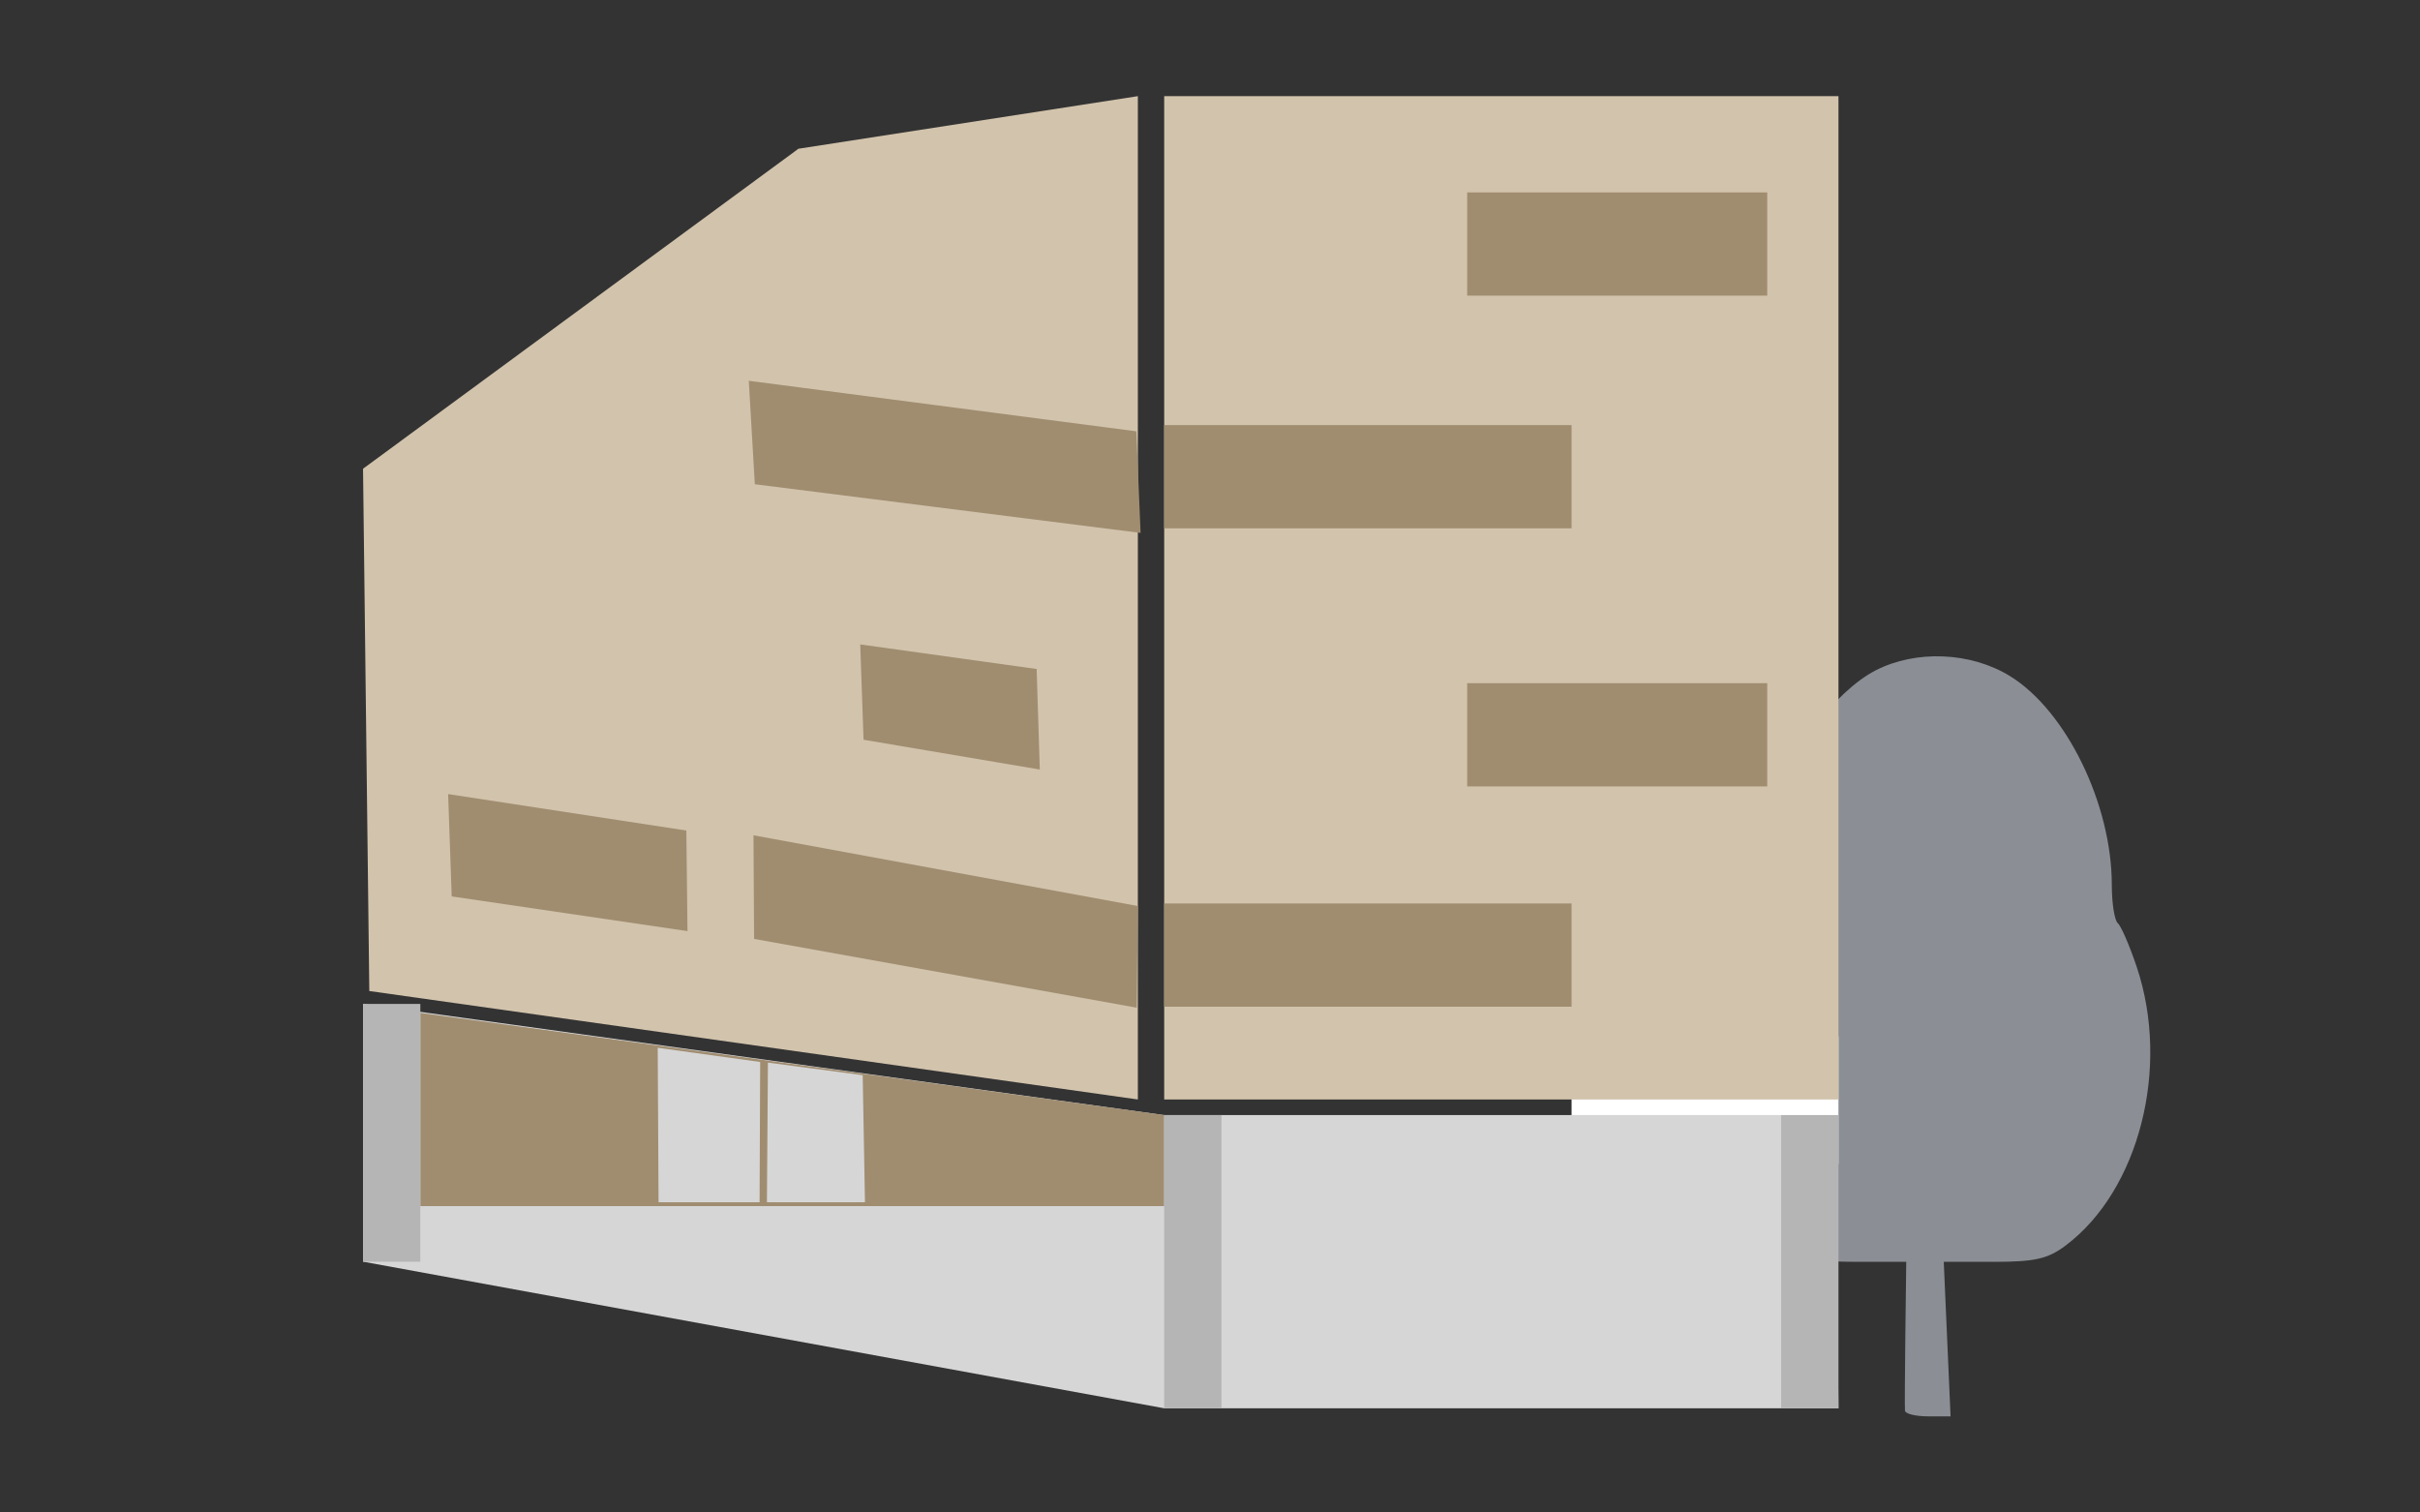
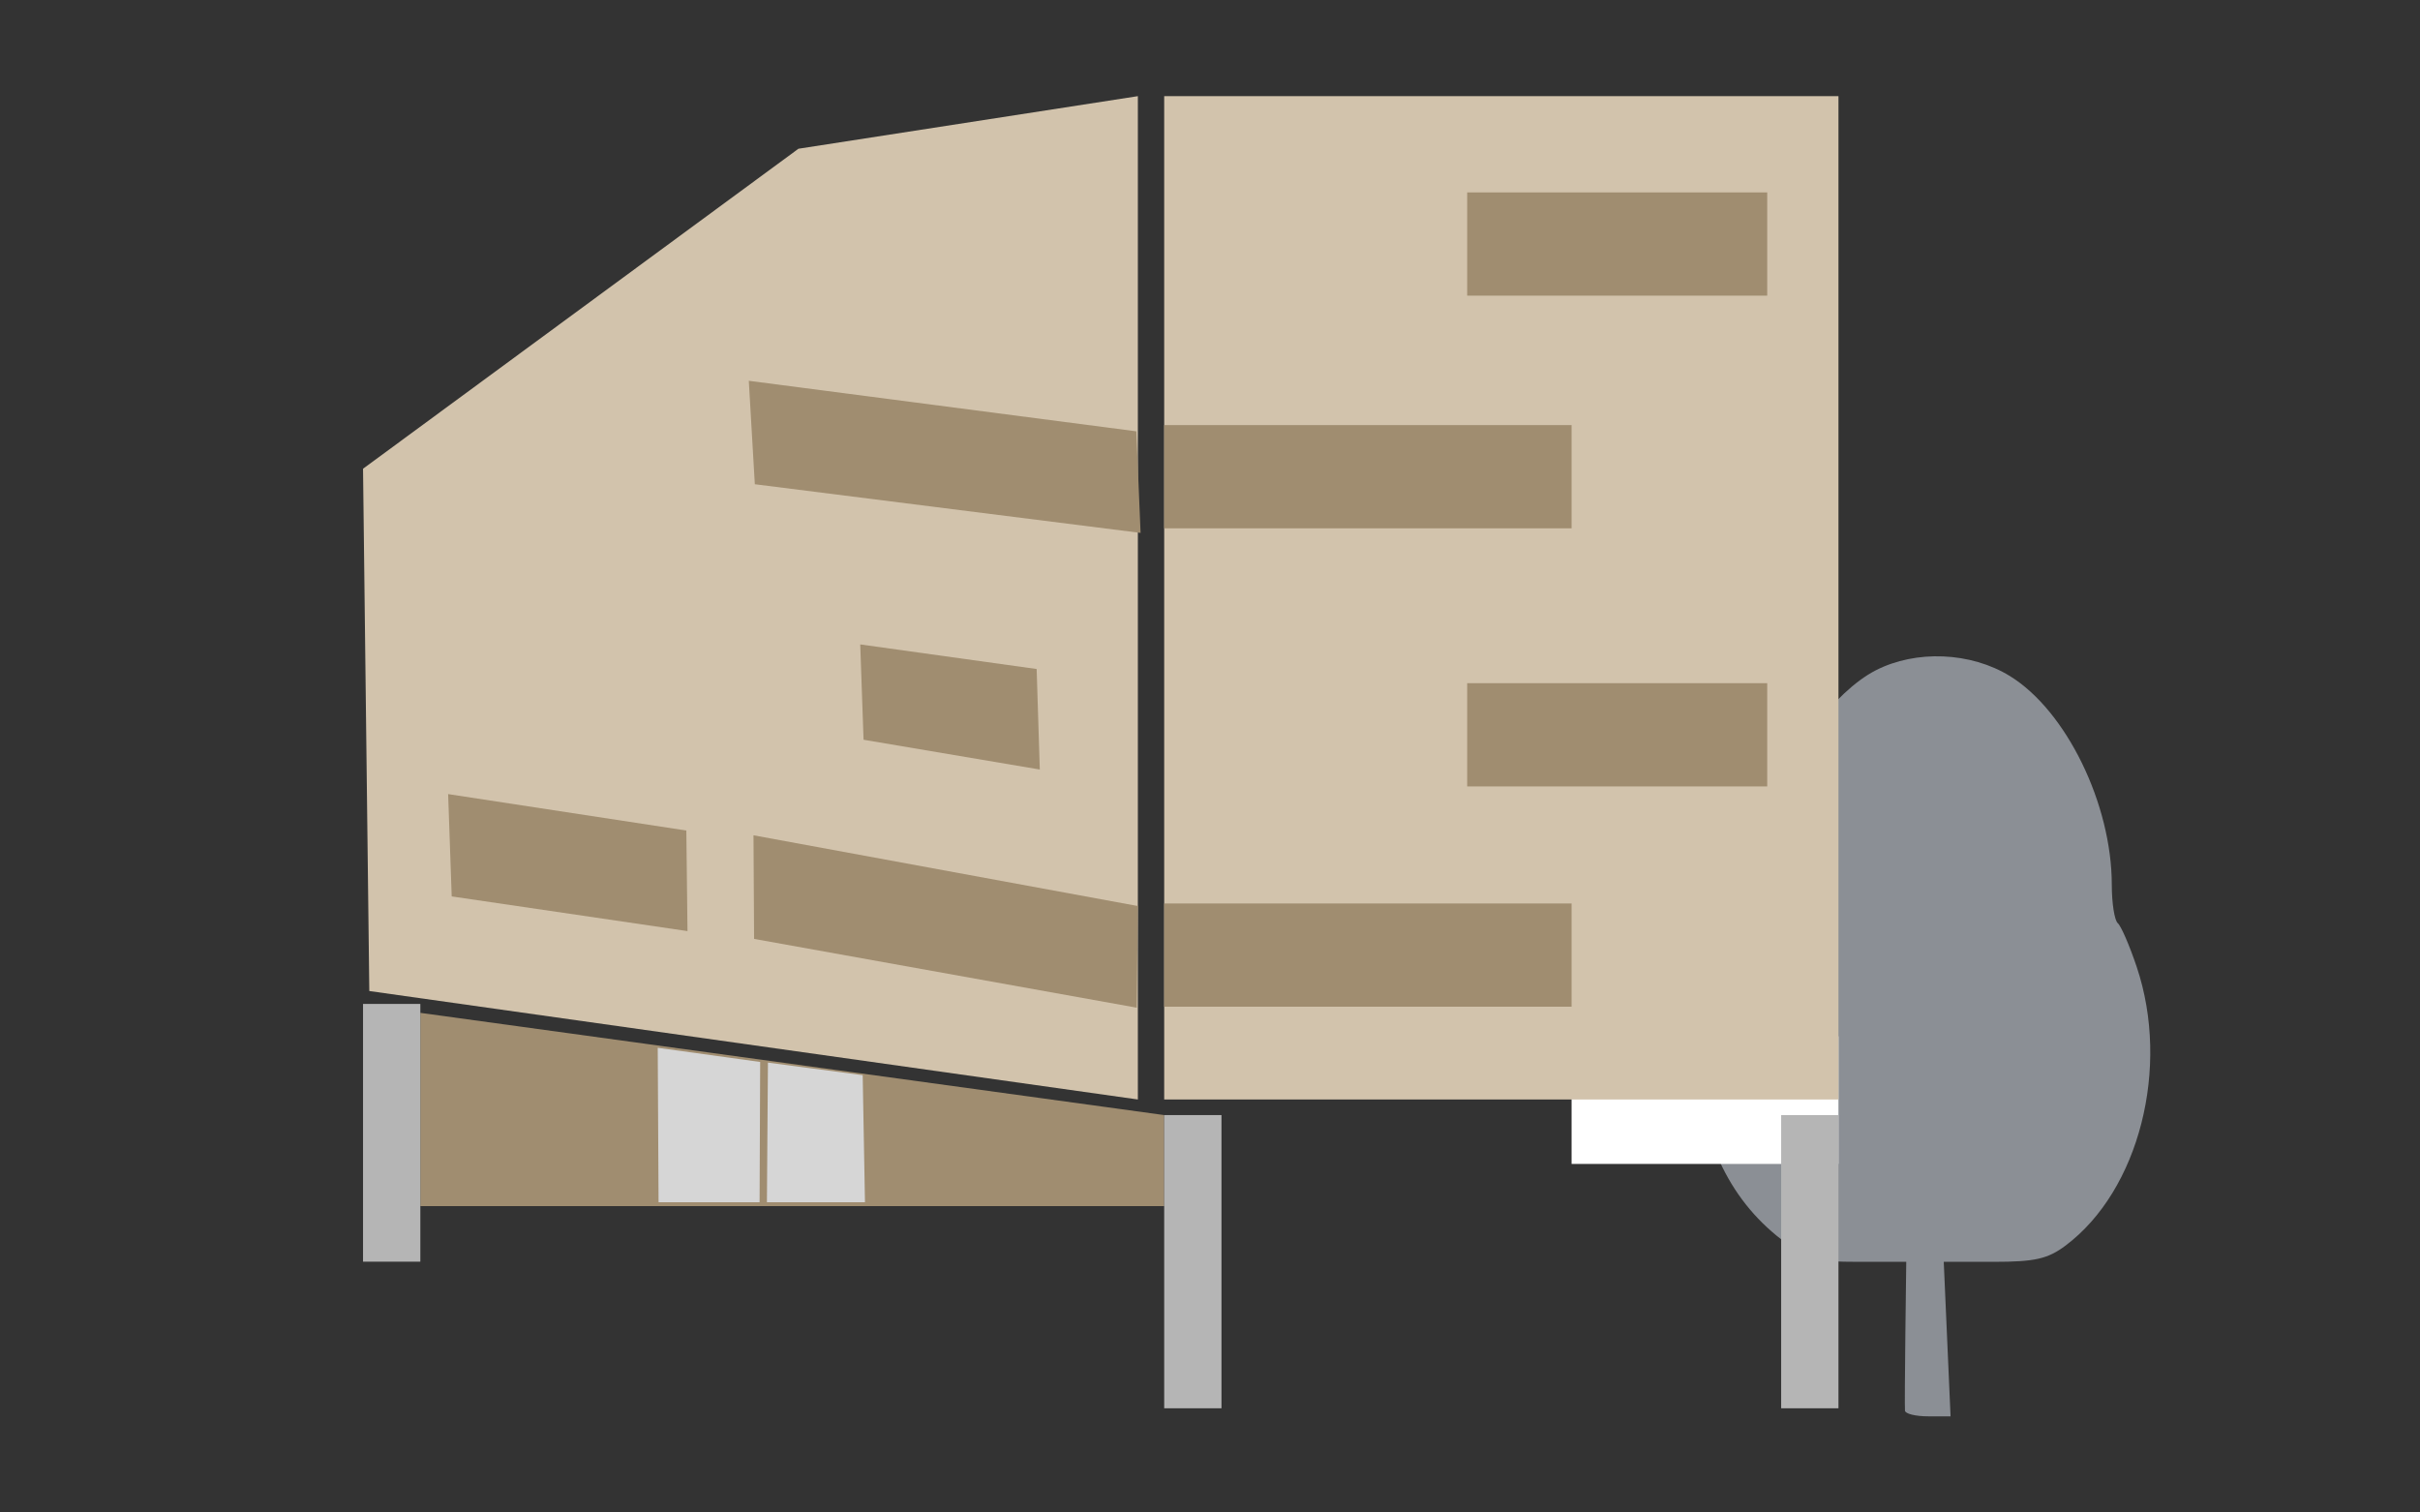
<svg xmlns="http://www.w3.org/2000/svg" width="100%" height="100%" viewBox="0 0 400 250" version="1.1" xml:space="preserve" style="fill-rule:evenodd;clip-rule:evenodd;stroke-linejoin:round;stroke-miterlimit:2;">
  <rect x="0" y="0" width="400" height="250" fill="#333333" stroke="none" />
  <g>
    <path id="path45" d="M314.872,233.172c-0.045,-0.514 -0.015,-6.26 0.065,-12.769l0.146,-11.834l-7.917,0c-7.087,0 -8.418,-0.385 -12.691,-3.67c-8.878,-6.827 -13.672,-17.287 -14.303,-31.21c-0.521,-11.494 1.902,-20.719 7.567,-28.809c2.342,-3.346 4.679,-8.255 5.477,-11.504c2.065,-8.412 9.997,-19.065 16.802,-22.565c6.666,-3.428 15.731,-3.047 22.198,0.933c9.309,5.729 16.841,21.165 16.841,34.512c0,3.017 0.445,5.867 0.989,6.334c0.545,0.467 1.954,3.724 3.133,7.237c5.576,16.622 0.397,36.918 -11.75,46.045c-2.943,2.211 -5.083,2.697 -11.869,2.697l-8.279,0l0.562,12.769l0.563,12.769l-3.726,0c-2.049,0 -3.763,-0.421 -3.808,-0.935l0,0Z" style="fill:#8b8f95;fill-rule:nonzero;" />
    <rect x="259.767" y="171.292" width="44.111" height="21.096" style="fill:#fff;" />
    <rect x="192.428" y="15.893" width="111.45" height="165.841" style="fill:#d2c3ac;" />
    <path d="M188.077,15.893l-56.105,8.692l-71.966,52.893l1.036,86.329l127.035,17.928l0,-165.842Z" style="fill:#d2c3ac;" />
-     <path d="M303.384,184.313l-110.956,0l-132.422,-18.374l0,42.605l132.422,24.231l111.45,0l-0.494,-48.462Z" style="fill:#d6d6d6;" />
    <path d="M192.428,184.313l-122.951,-16.897l0,31.941l122.951,0l0,-15.044Z" style="fill:#a08d70;" />
    <path d="M125.648,175.535l-16.933,-2.345l0.138,25.534l16.698,0l0.097,-23.189Z" style="fill:#d6d6d6;" />
    <path d="M142.593,177.717l-15.661,-2.079l-0.169,23.086l16.207,0l-0.377,-21.007Z" style="fill:#d6d6d6;" />
    <rect x="242.511" y="31.805" width="49.592" height="17.064" style="fill:#a08d70;" />
    <rect x="242.511" y="112.925" width="49.592" height="17.064" style="fill:#a08d70;" />
    <rect x="192.428" y="184.313" width="9.471" height="48.462" style="fill:#b5b5b5;" />
    <rect x="60.006" y="165.939" width="9.471" height="42.605" style="fill:#b5b5b5;" />
    <rect x="294.407" y="184.313" width="9.471" height="48.462" style="fill:#b5b5b5;" />
    <rect x="192.428" y="70.264" width="67.339" height="17.064" style="fill:#a08d70;" />
    <rect x="192.428" y="149.335" width="67.339" height="17.064" style="fill:#a08d70;" />
    <path d="M188.077,149.759l-63.533,-11.693l0.1,17.127l63.252,11.371l0.181,-16.805Z" style="fill:#a08d70;" />
    <path d="M187.826,71.293l-64.058,-8.352l0.996,17.098l63.761,8.045l-0.699,-16.791Z" style="fill:#a08d70;" />
    <path d="M113.444,137.278l-39.372,-6.022l0.59,16.913l38.973,5.734l-0.191,-16.625Z" style="fill:#a08d70;" />
    <path d="M171.347,110.581l-29.16,-4.065l0.551,15.757l29.13,4.923l-0.521,-16.615Z" style="fill:#a08d70;" />
  </g>
</svg>